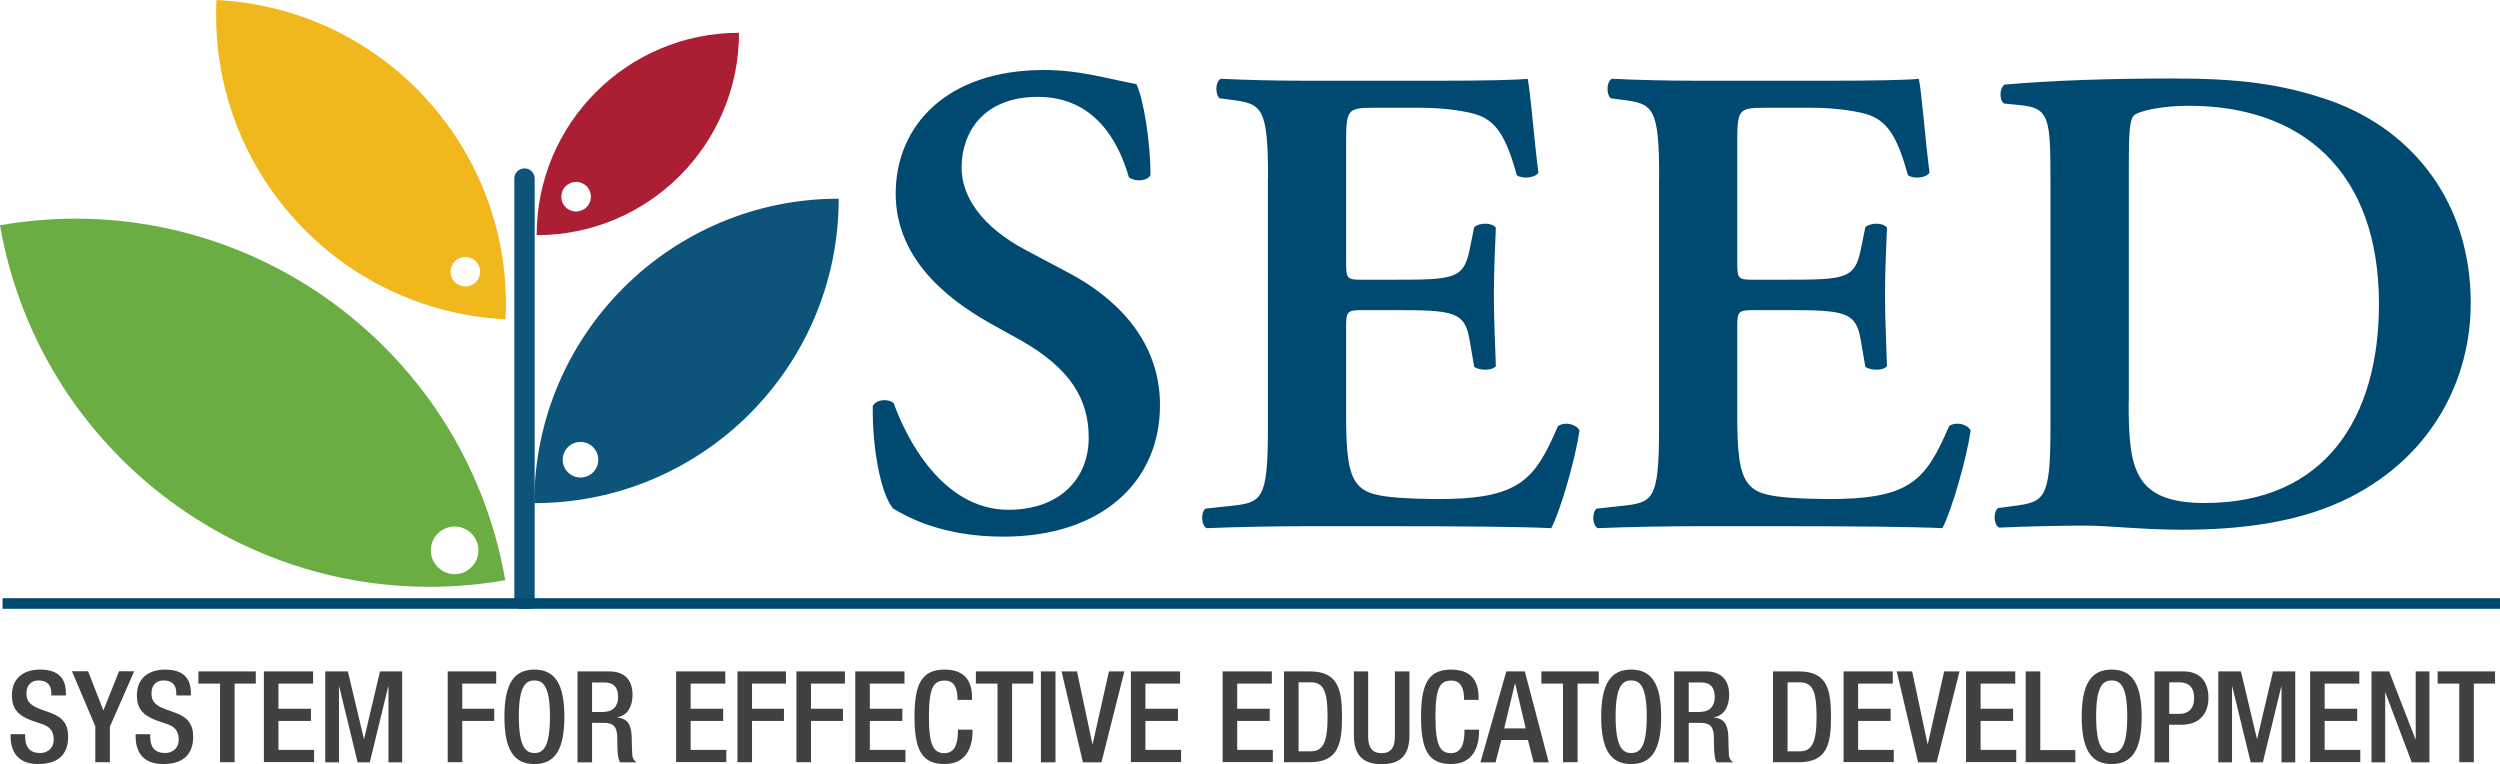
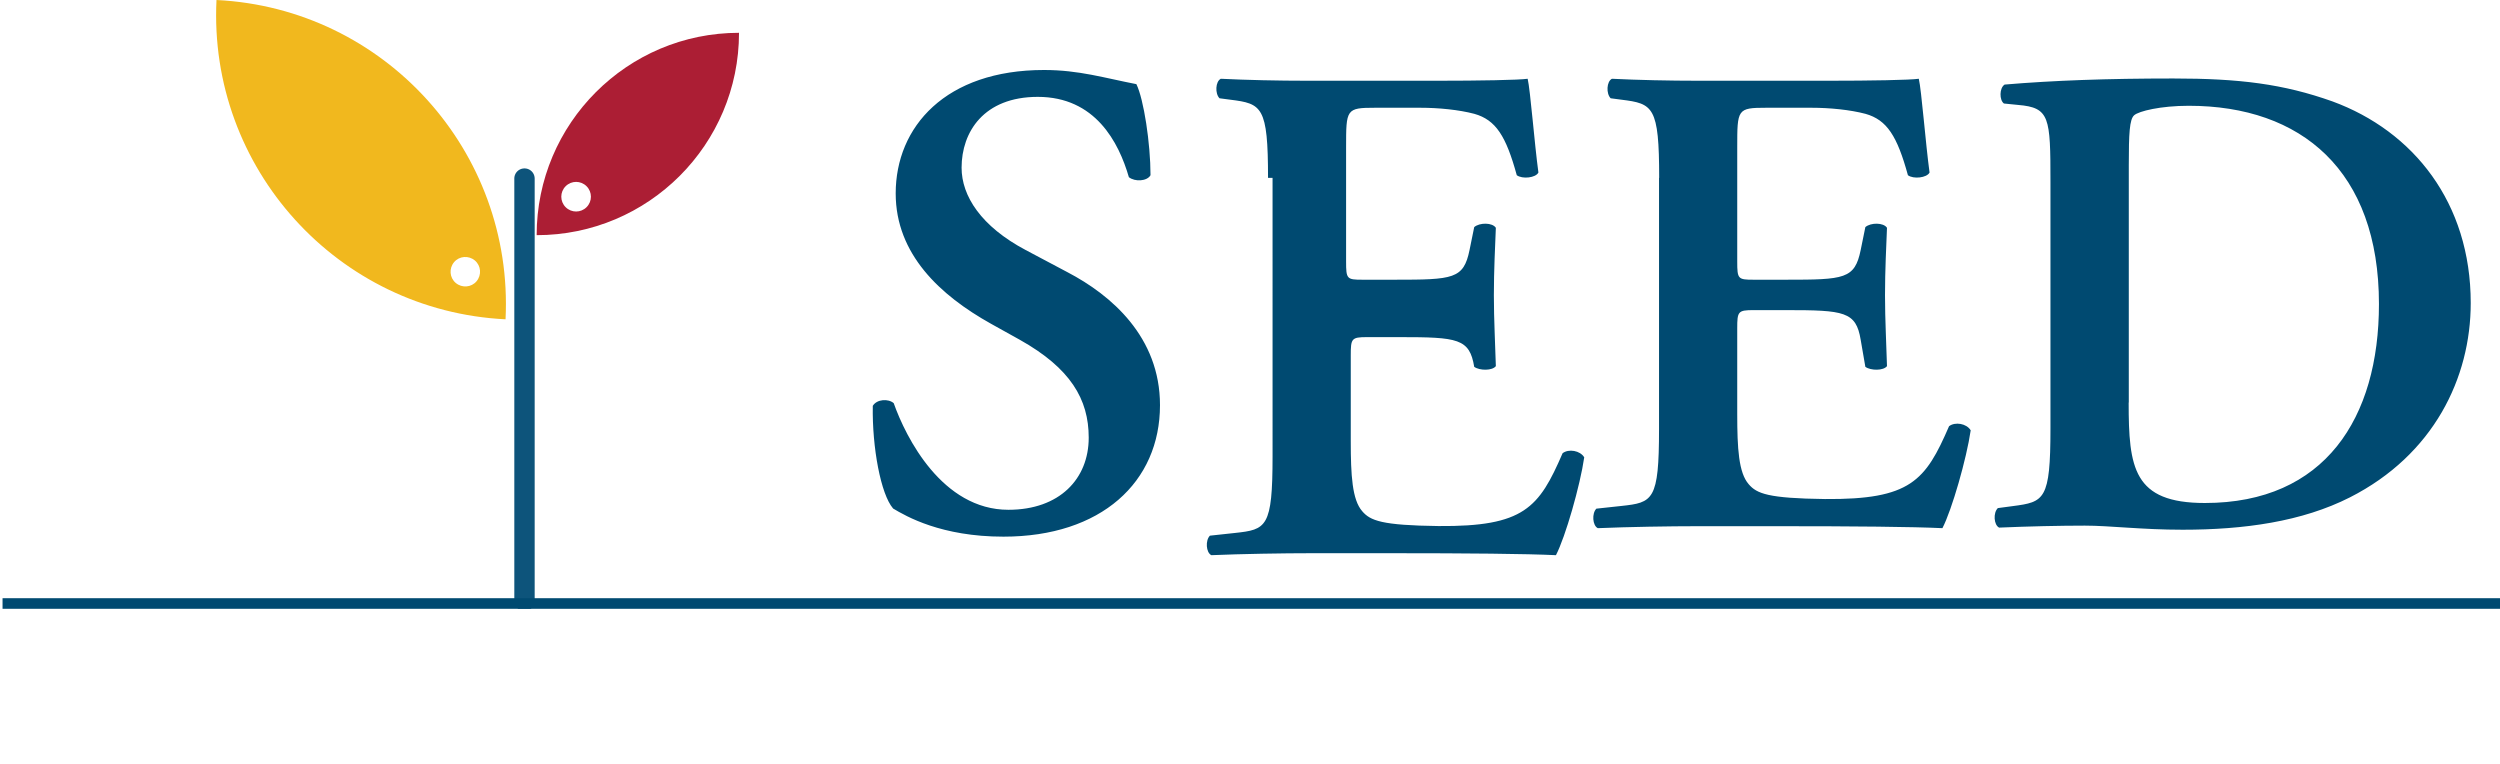
<svg xmlns="http://www.w3.org/2000/svg" id="Layer_1" data-name="Layer 1" viewBox="0 0 176.79 54.03">
  <defs>
    <style>.cls-3{fill:#0d547b}.cls-5{fill:#004a71}.cls-6{fill:#414042}</style>
  </defs>
  <path d="M37.81 12.63v29.85c0 .23-.11.44-.28.57h-.88a.72.72 0 0 1-.28-.57V12.63c0-.4.32-.72.72-.72s.72.32.72.72Z" class="cls-3" />
-   <path d="M0 15.93c2.93 16.8 18.93 28.04 35.73 25.1C32.8 24.23 16.8 12.99 0 15.93Zm30.96 24.18c-.66-.66-.66-1.72 0-2.38.66-.66 1.72-.66 2.38 0 .66.66.66 1.72 0 2.38-.66.66-1.72.66-2.38 0Z" style="fill:#69ad43" />
-   <path d="M37.78 35.58c11.89 0 21.53-9.64 21.53-21.53-11.89 0-21.53 9.64-21.53 21.53Zm4.16-2.18c-.49.49-1.29.49-1.78 0s-.49-1.29 0-1.78 1.29-.49 1.78 0 .49 1.29 0 1.78Z" class="cls-3" />
  <path d="M15.31 0c-.59 11.88 8.56 21.99 20.44 22.58C36.34 10.7 27.19.59 15.31 0ZM33.7 19.89c-.37.44-1.03.49-1.47.12s-.49-1.03-.12-1.47c.37-.44 1.03-.49 1.47-.12.44.37.49 1.03.12 1.47Z" style="fill:#f1b81e" />
  <path d="M37.95 16.63c7.9 0 14.31-6.41 14.31-14.31-7.9 0-14.31 6.41-14.31 14.31Zm3.53-1.98c-.41.41-1.07.41-1.48 0-.41-.41-.41-1.07 0-1.48.41-.41 1.07-.41 1.48 0 .41.41.41 1.07 0 1.48Z" style="fill:#ac1e34" />
-   <path d="M1.78 51.91v.16c0 .78.34 1.18 1.05 1.18.65 0 .97-.46.97-.94 0-.67-.34-.97-.92-1.14l-.7-.24c-.94-.36-1.34-.85-1.34-1.76 0-1.17.79-1.82 2-1.82 1.65 0 1.82 1.03 1.82 1.69v.14H3.63v-.13c0-.58-.26-.93-.9-.93-.44 0-.86.24-.86.93 0 .55.28.83.96 1.09l.69.25c.91.32 1.3.82 1.3 1.7 0 1.37-.83 1.94-2.12 1.94-1.59 0-1.95-1.06-1.95-1.96v-.15h1.03ZM6.75 51.39l-1.66-3.92h1.14l1.08 2.77 1.11-2.77h1.07l-1.72 3.92v2.51H6.74v-2.51ZM10.62 51.91v.16c0 .78.34 1.18 1.05 1.18.65 0 .97-.46.97-.94 0-.67-.34-.97-.92-1.14l-.7-.24c-.94-.36-1.34-.85-1.34-1.76 0-1.17.79-1.82 2-1.82 1.65 0 1.82 1.03 1.82 1.69v.14h-1.03v-.13c0-.58-.26-.93-.9-.93-.44 0-.86.24-.86.93 0 .55.28.83.96 1.09l.69.25c.91.32 1.3.82 1.3 1.7 0 1.37-.83 1.94-2.12 1.94-1.59 0-1.95-1.06-1.95-1.96v-.15h1.03ZM15.56 48.34h-1.53v-.86h4.06v.86h-1.5v5.56h-1.03v-5.56ZM18.67 47.48h3.47v.86h-2.45v1.78h2.3v.86h-2.3v2.05h2.52v.86h-3.55v-6.43ZM23 47.48h1.6l1.13 4.76h.02l1.12-4.76h1.57v6.43h-.97v-5.35h-.02l-1.3 5.35h-.86l-1.3-5.35h-.02v5.35H23v-6.43ZM31.66 47.48h3.43v.86h-2.4v1.78h2.26v.86h-2.26v2.92h-1.03v-6.43ZM35.67 50.69c0-2.3.65-3.34 2.12-3.34s2.12 1.04 2.12 3.34-.65 3.34-2.12 3.34-2.12-1.04-2.12-3.34Zm3.22-.03c0-2.16-.49-2.54-1.1-2.54s-1.1.38-1.1 2.54.49 2.59 1.1 2.59 1.1-.38 1.1-2.59ZM40.83 47.48h2.27c.9 0 1.63.45 1.63 1.66 0 .83-.37 1.47-1.07 1.58v.02c.64.06.97.41 1.01 1.31 0 .41.02.92.04 1.3.02.32.17.47.31.56h-1.16c-.1-.12-.14-.32-.17-.57-.04-.39-.03-.75-.04-1.21-.02-.7-.23-1.01-.94-1.01h-.84v2.79h-1.03v-6.43Zm1.85 2.86c.66 0 1.03-.4 1.03-1.04 0-.68-.3-1.04-.97-1.04h-.87v2.09h.82ZM47.82 47.48h3.47v.86h-2.45v1.78h2.3v.86h-2.3v2.05h2.52v.86h-3.55v-6.43ZM52.15 47.48h3.43v.86h-2.4v1.78h2.26v.86h-2.26v2.92h-1.03v-6.43ZM56.32 47.48h3.43v.86h-2.4v1.78h2.26v.86h-2.26v2.92h-1.03v-6.43ZM60.49 47.48h3.47v.86h-2.45v1.78h2.3v.86h-2.3v2.05h2.52v.86h-3.55v-6.43ZM68.77 51.6v.13c0 1.16-.47 2.3-1.98 2.3-1.62 0-2.12-1.04-2.12-3.34s.5-3.34 2.13-3.34c1.83 0 1.94 1.35 1.94 2.02v.12h-1.03v-.11c0-.59-.18-1.28-.92-1.25-.76 0-1.1.47-1.1 2.54s.34 2.59 1.1 2.59c.86 0 .95-.95.95-1.55v-.11h1.03ZM70.54 48.34h-1.53v-.86h4.06v.86h-1.5v5.56h-1.03v-5.56ZM73.61 47.48h1.03v6.43h-1.03v-6.43ZM75.07 47.48h1.09l1.09 5.13h.02l1.15-5.13h1.09l-1.62 6.43h-1.31l-1.51-6.43ZM79.98 47.48h3.47v.86H81v1.78h2.3v.86H81v2.05h2.52v.86h-3.55v-6.43ZM86.47 47.48h3.47v.86h-2.45v1.78h2.3v.86h-2.3v2.05h2.52v.86h-3.55v-6.43ZM90.8 47.48h1.83c2.02 0 2.27 1.31 2.27 3.21s-.25 3.21-2.27 3.21H90.8v-6.43Zm1.03 5.65h.85c.85 0 1.2-.56 1.2-2.44s-.31-2.44-1.2-2.44h-.85v4.88ZM96.75 47.48v4.61c0 .81.32 1.17.95 1.17s.94-.36.94-1.17v-4.61h1.03v4.53c0 1.49-.74 2.03-1.96 2.03s-1.97-.54-1.97-2.03v-4.53h1.03ZM104.59 51.6v.13c0 1.16-.47 2.3-1.98 2.3-1.62 0-2.12-1.04-2.12-3.34s.5-3.34 2.13-3.34c1.83 0 1.94 1.35 1.94 2.02v.12h-1.03v-.11c0-.59-.18-1.28-.92-1.25-.76 0-1.1.47-1.1 2.54s.34 2.59 1.1 2.59c.86 0 .95-.95.95-1.55v-.11h1.03ZM106.52 47.48h1.31l1.69 6.43h-1.07l-.4-1.58h-1.88l-.41 1.58h-1.07l1.83-6.43Zm1.37 4.03-.74-3.17h-.02l-.76 3.17h1.52ZM110.53 48.34H109v-.86h4.06v.86h-1.5v5.56h-1.03v-5.56ZM113.23 50.69c0-2.3.65-3.34 2.12-3.34s2.12 1.04 2.12 3.34-.65 3.34-2.12 3.34-2.12-1.04-2.12-3.34Zm3.22-.03c0-2.16-.49-2.54-1.1-2.54s-1.1.38-1.1 2.54.49 2.59 1.1 2.59 1.1-.38 1.1-2.59ZM118.38 47.48h2.27c.9 0 1.63.45 1.63 1.66 0 .83-.37 1.47-1.07 1.58v.02c.64.06.97.41 1.01 1.31 0 .41.02.92.04 1.3.02.32.17.47.31.56h-1.16c-.1-.12-.14-.32-.17-.57-.04-.39-.03-.75-.04-1.21-.02-.7-.23-1.01-.94-1.01h-.84v2.79h-1.03v-6.43Zm1.85 2.86c.66 0 1.03-.4 1.03-1.04 0-.68-.3-1.04-.97-1.04h-.87v2.09h.82ZM125.38 47.48h1.83c2.02 0 2.27 1.31 2.27 3.21s-.25 3.21-2.27 3.21h-1.83v-6.43Zm1.03 5.65h.85c.85 0 1.2-.56 1.2-2.44s-.31-2.44-1.2-2.44h-.85v4.88ZM130.38 47.48h3.47v.86h-2.45v1.78h2.3v.86h-2.3v2.05h2.52v.86h-3.55v-6.43ZM134.13 47.48h1.09l1.09 5.13h.02l1.15-5.13h1.09l-1.62 6.43h-1.31l-1.51-6.43ZM139.04 47.48h3.47v.86h-2.45v1.78h2.3v.86h-2.3v2.05h2.52v.86h-3.55v-6.43ZM143.25 47.48h1.03v5.56h2.48v.86h-3.51v-6.43ZM147.21 50.69c0-2.3.65-3.34 2.12-3.34s2.12 1.04 2.12 3.34-.65 3.34-2.12 3.34-2.12-1.04-2.12-3.34Zm3.22-.03c0-2.16-.49-2.54-1.1-2.54s-1.1.38-1.1 2.54.49 2.59 1.1 2.59 1.1-.38 1.1-2.59ZM152.37 47.48h2.03c1.23 0 1.77.77 1.77 1.87 0 1.15-.67 1.9-1.88 1.9h-.9v2.66h-1.03v-6.43Zm1.03 3h.73c.55 0 1.03-.3 1.03-1.11 0-.69-.28-1.12-1.1-1.12h-.66v2.22ZM156.87 47.48h1.6l1.13 4.76h.02l1.12-4.76h1.57v6.43h-.97v-5.35h-.02l-1.3 5.35h-.86l-1.3-5.35h-.02v5.35h-.97v-6.43ZM163.37 47.48h3.47v.86h-2.45v1.78h2.3v.86h-2.3v2.05h2.52v.86h-3.55v-6.43ZM167.7 47.48h1.25l1.86 4.79h.02v-4.79h.97v6.43h-1.25l-1.86-4.92h-.02v4.92h-.97v-6.43ZM173.91 48.34h-1.53v-.86h4.06v.86h-1.5v5.56h-1.03v-5.56Z" class="cls-6" />
-   <path d="M.18 42.3h176.61v.75H.18zM63.15 35.95c-.86-1-1.48-4.29-1.43-7.25.29-.48 1.1-.52 1.48-.19.86 2.43 3.43 7.54 8.11 7.54 3.62 0 5.68-2.19 5.68-5.1 0-2.72-1.29-4.91-4.87-6.92l-2.05-1.14c-3.58-2-6.73-4.91-6.73-9.21 0-4.72 3.53-8.73 10.49-8.73 2.48 0 4.29.57 6.53 1 .52 1.05 1 4.2 1 6.44-.24.43-1.1.48-1.53.14-.72-2.48-2.38-5.68-6.44-5.68-3.82 0-5.39 2.48-5.39 5.01 0 2 1.38 4.15 4.53 5.82l2.96 1.57c3.1 1.62 6.54 4.58 6.54 9.4 0 5.44-4.15 9.3-11.07 9.3-4.39 0-6.87-1.43-7.82-2ZM89.67 12.58c0-5.06-.43-5.25-2.67-5.53l-.76-.1c-.33-.33-.29-1.19.09-1.38 1.81.09 4.05.14 6.15.14h9.11c3.05 0 5.82-.05 6.44-.14.19.81.48 4.58.76 6.63-.19.38-1.14.48-1.53.19-.76-2.77-1.48-3.91-3-4.34-1.1-.29-2.53-.43-3.82-.43h-3.2c-2.05 0-2.05.1-2.05 2.81v8.06c0 1.24.05 1.29 1.15 1.29h2.29c4.15 0 4.87-.05 5.29-2.1l.33-1.62c.38-.33 1.29-.33 1.53.05-.05 1.29-.14 3-.14 4.77s.1 3.48.14 5.01c-.24.33-1.15.33-1.53.05l-.33-1.91c-.33-2-1.15-2.1-5.29-2.1h-2.29c-1.1 0-1.15.1-1.15 1.29v6.06c0 2.43.1 4.15.81 4.96.57.67 1.38 1 5.39 1.05 6.06.05 7.11-1.29 8.78-5.15.43-.33 1.24-.19 1.53.29-.29 2-1.33 5.63-2 6.92-2.1-.1-6.2-.14-11.78-.14h-5.44c-2.1 0-5.01.05-7.15.14-.38-.19-.43-1.05-.1-1.38l1.76-.19c2.24-.24 2.67-.38 2.67-5.44V12.58ZM117.33 12.58c0-5.06-.43-5.25-2.67-5.53l-.76-.1c-.33-.33-.29-1.19.09-1.38 1.81.09 4.05.14 6.15.14h9.11c3.05 0 5.82-.05 6.44-.14.19.81.48 4.58.76 6.63-.19.38-1.15.48-1.53.19-.76-2.77-1.48-3.91-3-4.34-1.1-.29-2.53-.43-3.82-.43h-3.2c-2.05 0-2.05.1-2.05 2.81v8.06c0 1.24.05 1.29 1.15 1.29h2.29c4.15 0 4.87-.05 5.29-2.1l.33-1.62c.38-.33 1.29-.33 1.53.05-.05 1.29-.14 3-.14 4.77s.1 3.48.14 5.01c-.24.33-1.15.33-1.53.05l-.33-1.91c-.33-2-1.15-2.1-5.29-2.1H124c-1.1 0-1.15.1-1.15 1.29v6.06c0 2.43.1 4.15.81 4.96.57.67 1.38 1 5.39 1.05 6.06.05 7.11-1.29 8.78-5.15.43-.33 1.24-.19 1.53.29-.29 2-1.33 5.63-2 6.92-2.1-.1-6.2-.14-11.78-.14h-5.44c-2.1 0-5.01.05-7.15.14-.38-.19-.43-1.05-.1-1.38l1.76-.19c2.24-.24 2.67-.38 2.67-5.44V12.58ZM145 12.86c0-4.58-.05-5.25-2.29-5.44l-1-.1c-.33-.24-.33-1.1.05-1.34 3.43-.29 7.25-.43 11.92-.43s7.77.38 11.26 1.62c5.72 2.1 9.78 7.16 9.78 14.26 0 5.29-2.62 10.73-8.54 13.74-3.39 1.72-7.49 2.29-11.83 2.29-2.91 0-5.15-.29-6.92-.29s-3.96.05-6.06.14c-.38-.19-.43-1.05-.09-1.38l1.05-.14c2.24-.29 2.67-.43 2.67-5.49V12.86Zm5.53 15.6c0 4.63.33 7.11 5.39 7.11 8.49 0 12.31-6.01 12.31-14.07 0-9.44-5.49-14.02-13.45-14.02-2 0-3.53.38-3.86.67s-.38 1.29-.38 3.53v16.79Z" class="cls-5" />
+   <path d="M.18 42.3h176.61v.75H.18zM63.15 35.95c-.86-1-1.48-4.29-1.43-7.25.29-.48 1.1-.52 1.48-.19.86 2.43 3.43 7.54 8.11 7.54 3.62 0 5.68-2.19 5.68-5.1 0-2.72-1.29-4.91-4.87-6.92l-2.05-1.14c-3.58-2-6.73-4.91-6.73-9.21 0-4.72 3.53-8.73 10.49-8.73 2.48 0 4.29.57 6.53 1 .52 1.05 1 4.2 1 6.44-.24.43-1.1.48-1.53.14-.72-2.48-2.38-5.68-6.44-5.68-3.82 0-5.39 2.48-5.39 5.01 0 2 1.38 4.15 4.53 5.82l2.96 1.57c3.1 1.62 6.54 4.58 6.54 9.4 0 5.44-4.15 9.3-11.07 9.3-4.39 0-6.87-1.43-7.82-2ZM89.67 12.58c0-5.06-.43-5.25-2.67-5.53l-.76-.1c-.33-.33-.29-1.19.09-1.38 1.81.09 4.05.14 6.15.14h9.11c3.05 0 5.82-.05 6.44-.14.19.81.48 4.58.76 6.63-.19.38-1.14.48-1.53.19-.76-2.77-1.48-3.91-3-4.34-1.1-.29-2.53-.43-3.82-.43h-3.2c-2.05 0-2.05.1-2.05 2.81v8.06c0 1.24.05 1.29 1.15 1.29h2.29c4.15 0 4.87-.05 5.29-2.1l.33-1.62c.38-.33 1.29-.33 1.53.05-.05 1.29-.14 3-.14 4.77s.1 3.48.14 5.01c-.24.33-1.15.33-1.53.05c-.33-2-1.15-2.1-5.29-2.1h-2.29c-1.1 0-1.15.1-1.15 1.29v6.06c0 2.43.1 4.15.81 4.96.57.67 1.38 1 5.39 1.05 6.06.05 7.11-1.29 8.78-5.15.43-.33 1.24-.19 1.53.29-.29 2-1.33 5.63-2 6.92-2.1-.1-6.2-.14-11.78-.14h-5.44c-2.1 0-5.01.05-7.15.14-.38-.19-.43-1.05-.1-1.38l1.76-.19c2.24-.24 2.67-.38 2.67-5.44V12.58ZM117.33 12.58c0-5.06-.43-5.25-2.67-5.53l-.76-.1c-.33-.33-.29-1.19.09-1.38 1.81.09 4.05.14 6.15.14h9.11c3.05 0 5.82-.05 6.44-.14.19.81.48 4.58.76 6.63-.19.38-1.15.48-1.53.19-.76-2.77-1.48-3.91-3-4.34-1.1-.29-2.53-.43-3.82-.43h-3.2c-2.05 0-2.05.1-2.05 2.81v8.06c0 1.24.05 1.29 1.15 1.29h2.29c4.15 0 4.87-.05 5.29-2.1l.33-1.62c.38-.33 1.29-.33 1.53.05-.05 1.29-.14 3-.14 4.77s.1 3.48.14 5.01c-.24.33-1.15.33-1.53.05l-.33-1.91c-.33-2-1.15-2.1-5.29-2.1H124c-1.1 0-1.15.1-1.15 1.29v6.06c0 2.43.1 4.15.81 4.96.57.67 1.38 1 5.39 1.05 6.06.05 7.11-1.29 8.78-5.15.43-.33 1.24-.19 1.53.29-.29 2-1.33 5.63-2 6.92-2.1-.1-6.2-.14-11.78-.14h-5.44c-2.1 0-5.01.05-7.15.14-.38-.19-.43-1.05-.1-1.38l1.76-.19c2.24-.24 2.67-.38 2.67-5.44V12.58ZM145 12.86c0-4.58-.05-5.25-2.29-5.44l-1-.1c-.33-.24-.33-1.1.05-1.34 3.43-.29 7.25-.43 11.92-.43s7.77.38 11.26 1.62c5.72 2.1 9.78 7.16 9.78 14.26 0 5.29-2.62 10.73-8.54 13.74-3.39 1.72-7.49 2.29-11.83 2.29-2.91 0-5.15-.29-6.92-.29s-3.96.05-6.06.14c-.38-.19-.43-1.05-.09-1.38l1.05-.14c2.24-.29 2.67-.43 2.67-5.49V12.86Zm5.53 15.6c0 4.63.33 7.11 5.39 7.11 8.49 0 12.31-6.01 12.31-14.07 0-9.44-5.49-14.02-13.45-14.02-2 0-3.53.38-3.86.67s-.38 1.29-.38 3.53v16.79Z" class="cls-5" />
</svg>